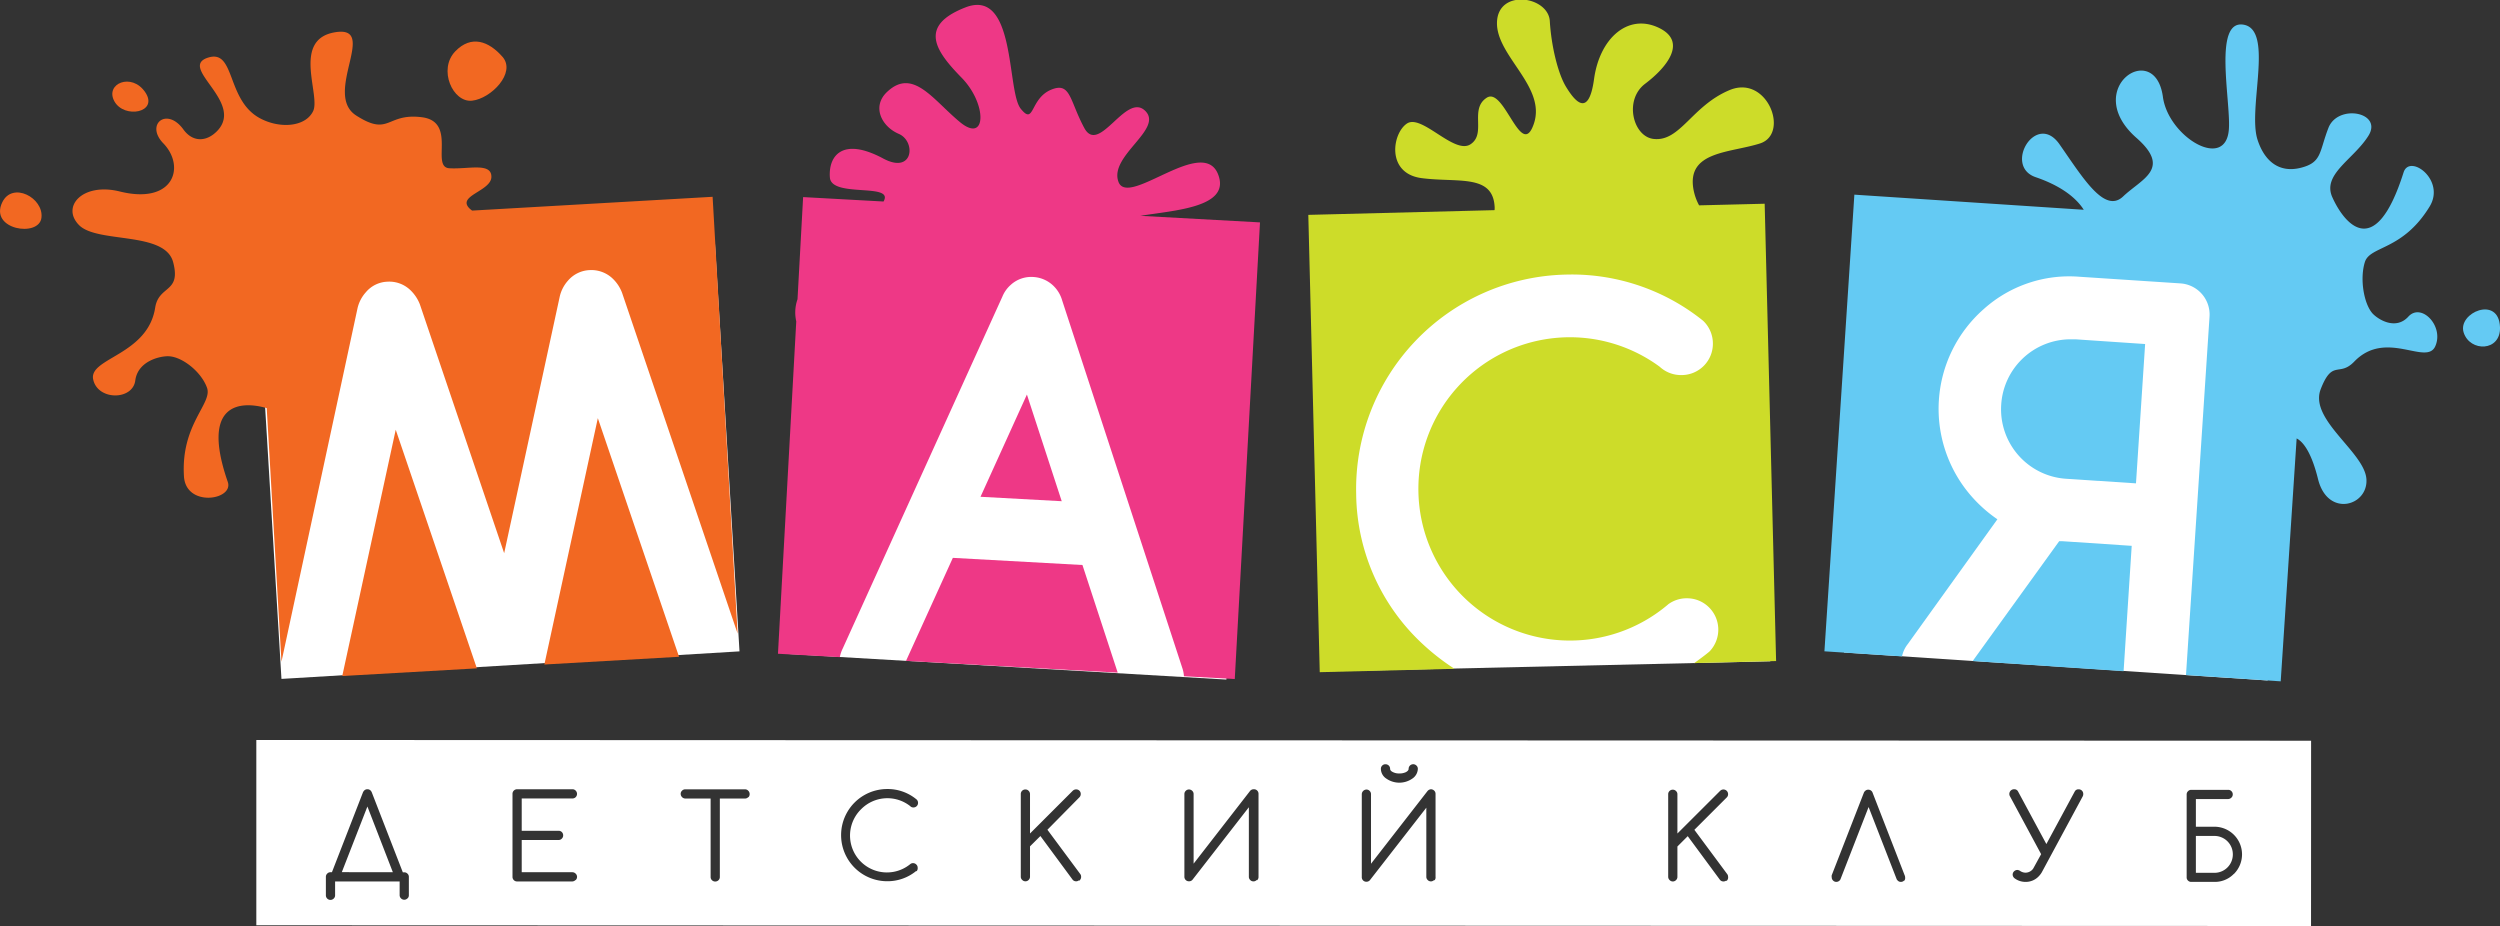
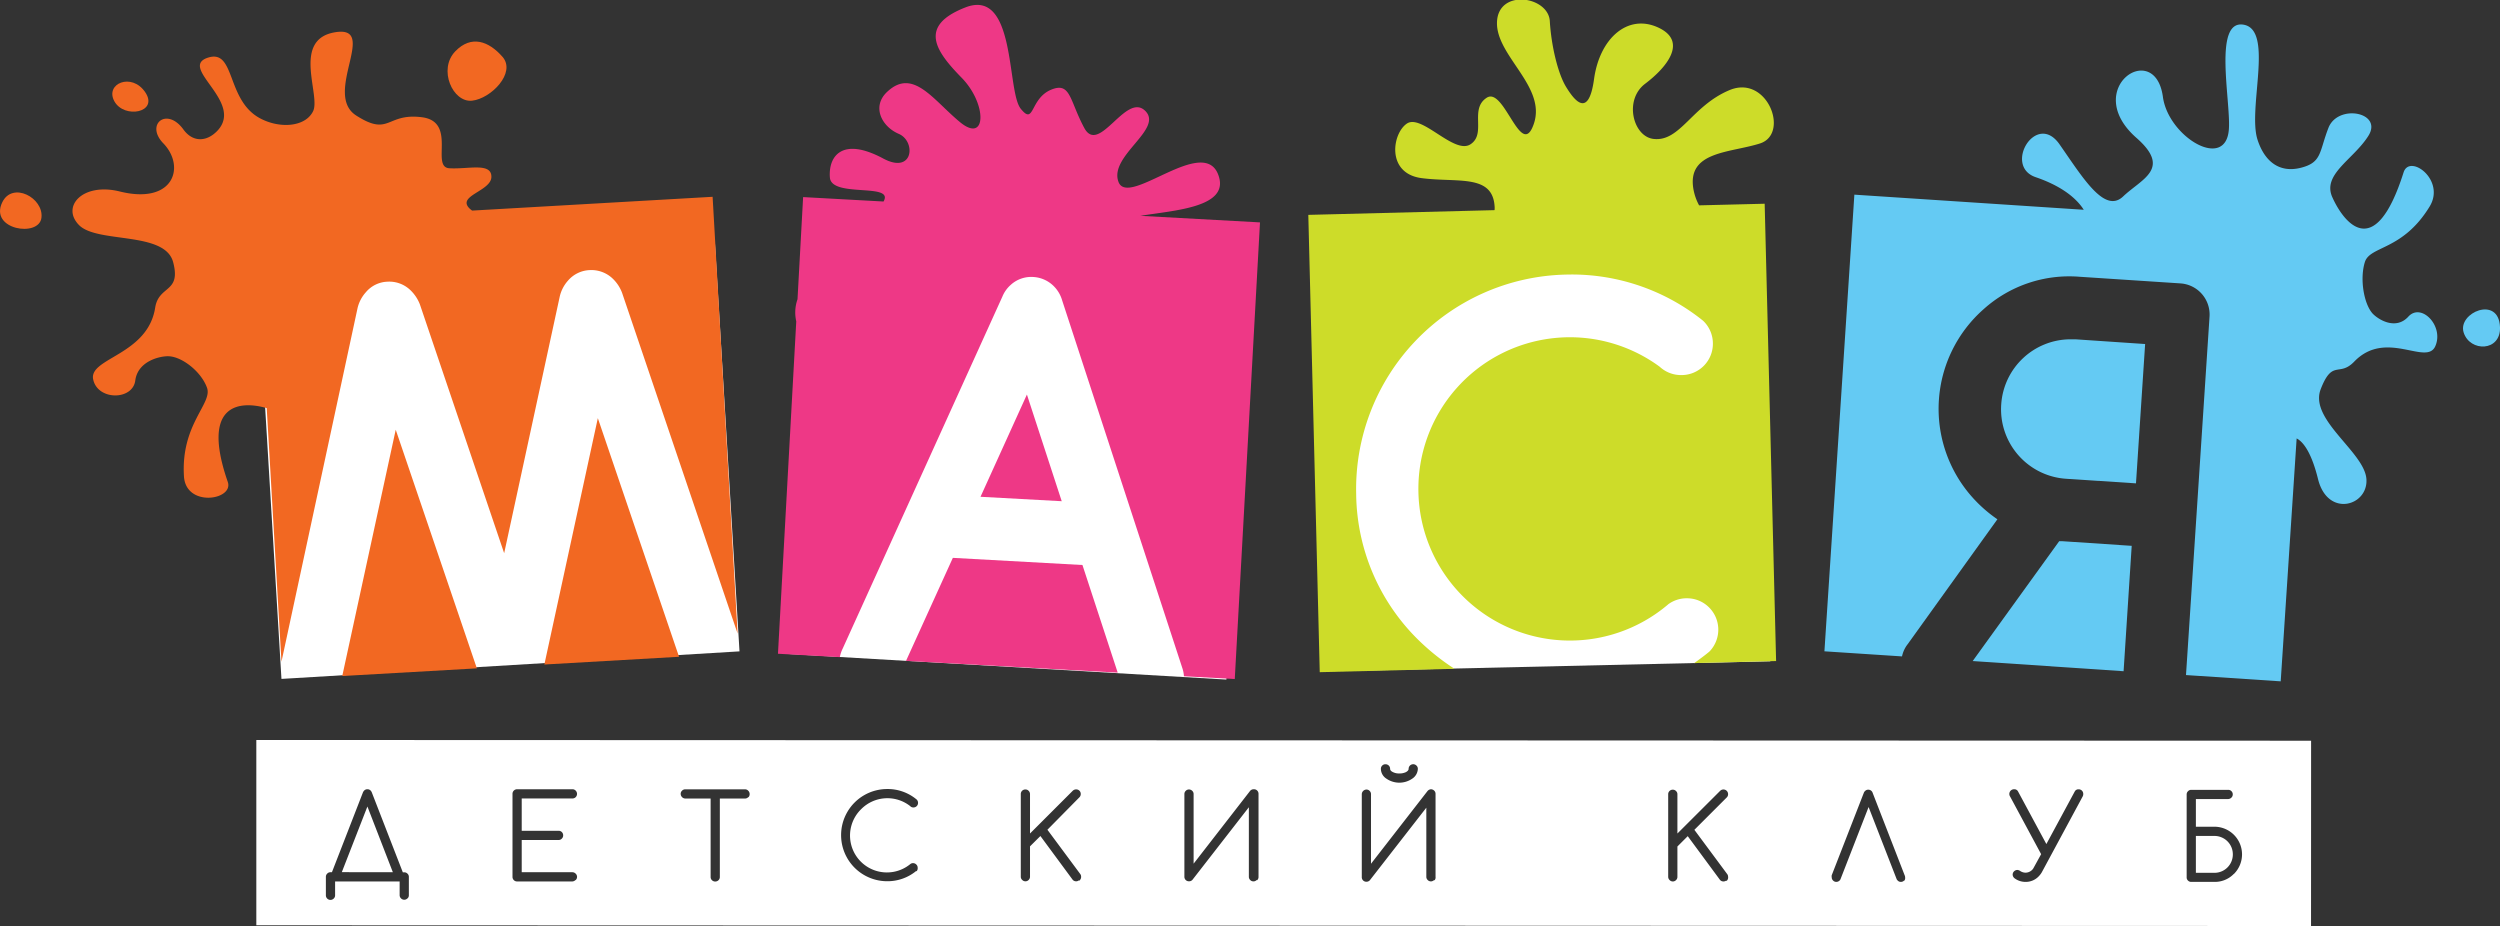
<svg xmlns="http://www.w3.org/2000/svg" viewBox="0 0 338.93 125.54">
  <rect x="0" y="0" width="338.93" height="125.54" fill="#333333" stroke="none" />
  <defs>
    <style>.cls-1{fill:#fff;}.cls-2{fill:#f26822;}.cls-3{fill:#64caf3;}.cls-4{fill:#ee3886;}.cls-5{fill:#cddc29;}</style>
  </defs>
  <g id="Слой_2" data-name="Слой 2">
    <g id="Layer_1" data-name="Layer 1">
-       <rect class="cls-1" x="251.75" y="35.13" width="57.56" height="55.28" transform="translate(4.75 -18.35) rotate(3.78)" />
      <rect class="cls-1" x="181.71" y="35" width="57.67" height="55.32" transform="translate(-1.38 4.83) rotate(-1.31)" />
      <rect class="cls-1" x="108.26" y="35.13" width="59.66" height="55.32" transform="translate(3.9 -7.95) rotate(3.34)" />
      <rect class="cls-1" x="36.44" y="34.9" width="62.21" height="55.32" transform="translate(-3.63 4.17) rotate(-3.44)" />
      <path class="cls-2" d="M19.7,12.52c-1.84-2.75-5.52-1.18-4.19,1.22S21.54,15.27,19.7,12.52Z" transform="translate(0 0)" />
      <path class="cls-2" d="M.3,27.44c-1.78,3.71,5,4.78,5.32,2.08S1.68,24.55.3,27.44Z" transform="translate(0 0)" />
      <path class="cls-2" d="M64,13.65c2.58-.28,6-3.8,4.13-5.94s-4.23-3-6.4-.76C59.35,9.4,61.39,13.94,64,13.65Z" transform="translate(0 0)" />
      <path class="cls-1" d="M313.32,100.42l-278.57-.1v25.12l278.56.1Zm-125.93,3.37a.6.6,0,0,1,.44-.18.63.63,0,0,1,.45.18.6.6,0,0,1,.18.44c0,.17.12.32.37.44a1.82,1.82,0,0,0,.88.19,2,2,0,0,0,.89-.18c.24-.13.37-.28.37-.45a.62.62,0,0,1,1.06-.44.58.58,0,0,1,.19.44,1.65,1.65,0,0,1-.74,1.32,3.08,3.08,0,0,1-3.54,0,1.59,1.59,0,0,1-.73-1.32A.6.6,0,0,1,187.39,103.79Zm-132.15,18a.58.58,0,0,1-.44.19.61.61,0,0,1-.44-.19.6.6,0,0,1-.18-.44V119.5H45.43v1.88a.58.58,0,0,1-.19.44.62.62,0,0,1-1.06-.44v-2.5a.59.59,0,0,1,.18-.44.58.58,0,0,1,.44-.19H45l4.2-10.81a.83.83,0,0,1,.17-.26.59.59,0,0,1,.44-.18.6.6,0,0,1,.44.18.8.8,0,0,1,.16.26l4.2,10.82h.19a.6.6,0,0,1,.44.18.58.58,0,0,1,.19.44v2.5A.58.58,0,0,1,55.24,121.81ZM78,119.32a.6.6,0,0,1-.44.18H70.1a.6.6,0,0,1-.44-.18.62.62,0,0,1-.18-.44V107.63a.62.62,0,0,1,.63-.63h7.5a.59.59,0,0,1,.44.19.63.63,0,0,1,0,.88.62.62,0,0,1-.44.18H70.73v4.38h5a.61.61,0,0,1,.62.62.59.59,0,0,1-.18.44.58.58,0,0,1-.44.19h-5v4.37H77.6a.61.61,0,0,1,.44.19.6.6,0,0,1,0,.88Zm23.43-11.24a.6.6,0,0,1-.44.18H97.59v10.63a.6.6,0,0,1-.18.44.63.63,0,0,1-.45.18.62.62,0,0,1-.44-.18.6.6,0,0,1-.18-.44V108.26H92.91a.65.65,0,0,1-.63-.63.58.58,0,0,1,.19-.44.59.59,0,0,1,.44-.18H101a.58.58,0,0,1,.44.19.61.61,0,0,1,.19.44A.58.58,0,0,1,101.47,108.08Zm22.78,10a6.11,6.11,0,0,1-3.93,1.39,6.25,6.25,0,1,1,0-12.5,6.12,6.12,0,0,1,4,1.43.61.61,0,0,1,.18.45.6.6,0,0,1-.18.44.64.64,0,0,1-.45.18.58.58,0,0,1-.44-.19,5,5,0,0,0-6.62.4,5,5,0,0,0,6.66,7.45.54.54,0,0,1,.35-.11.59.59,0,0,1,.44.18.58.58,0,0,1,.19.44A.6.6,0,0,1,124.25,118.13Zm22.06,1.27a.59.59,0,0,1-.36.13.6.6,0,0,1-.53-.27l-4.33-5.87-1.41,1.4v4.11a.6.6,0,0,1-.18.44.6.6,0,0,1-.88,0,.58.58,0,0,1-.19-.44V107.65a.61.61,0,0,1,.62-.62.57.57,0,0,1,.44.18.61.61,0,0,1,.19.44V113l5.79-5.79a.66.66,0,0,1,.47-.19.61.61,0,0,1,.62.62.63.63,0,0,1-.18.45L142,112.49l4.45,6a.59.59,0,0,1,.12.35A.64.64,0,0,1,146.31,119.4Zm24.1-.05a.56.56,0,0,1-.44.19.58.58,0,0,1-.44-.19.6.6,0,0,1-.18-.44v-9.42l-7.65,9.84a.61.61,0,0,1-.47.2.61.61,0,0,1-.62-.62V107.66a.6.6,0,0,1,.18-.44.6.6,0,0,1,.45-.19.63.63,0,0,1,.44.19.6.6,0,0,1,.18.44v9.43l7.63-9.83A.64.64,0,0,1,170,107a.61.61,0,0,1,.62.62v11.25A.58.58,0,0,1,170.41,119.35Zm24.06,0a.6.6,0,0,1-.88,0,.6.6,0,0,1-.18-.44V109.5l-7.66,9.84a.61.61,0,0,1-.47.2.61.61,0,0,1-.62-.62V107.67a.65.65,0,0,1,.63-.63.58.58,0,0,1,.44.19.6.6,0,0,1,.18.44v9.43l7.64-9.83A.69.69,0,0,1,194,107a.66.66,0,0,1,.44.19.6.6,0,0,1,.18.44v11.25A.58.58,0,0,1,194.47,119.36Zm39.6.08a.65.65,0,0,1-.36.12.6.6,0,0,1-.53-.27l-4.33-5.87-1.4,1.4v4.11a.6.6,0,0,1-.18.44.6.6,0,0,1-.88,0,.61.61,0,0,1-.19-.44V107.68a.61.61,0,0,1,.62-.62.59.59,0,0,1,.44.18.58.58,0,0,1,.19.44V113l5.79-5.78a.63.63,0,0,1,.9,0,.63.63,0,0,1,.18.45.6.6,0,0,1-.18.44l-4.39,4.39,4.45,6a.59.59,0,0,1,.12.35A.64.64,0,0,1,234.07,119.44Zm24.11,0a.6.6,0,0,1-.44.18.56.56,0,0,1-.43-.19.49.49,0,0,1-.14-.19l-3.8-9.77-3.8,9.76a.53.53,0,0,1-.13.2.64.64,0,0,1-.45.19.61.61,0,0,1-.44-.19.6.6,0,0,1-.18-.44.76.76,0,0,1,0-.27l4.35-11.17a.59.59,0,0,1,.17-.25.58.58,0,0,1,.43-.18.63.63,0,0,1,.45.18.64.64,0,0,1,.15.25l4.34,11.18a.58.58,0,0,1,.06.26A.61.61,0,0,1,258.18,119.39ZM282.34,108l-5.53,10.26a2.88,2.88,0,0,1-.43.56,2.42,2.42,0,0,1-1.77.74,2.46,2.46,0,0,1-1.45-.46.66.66,0,0,1-.3-.53.61.61,0,0,1,.19-.44.66.66,0,0,1,.44-.19.77.77,0,0,1,.36.12,1.33,1.33,0,0,0,.76.25,1.28,1.28,0,0,0,.88-.37,1.12,1.12,0,0,0,.23-.32l1-1.82-4.2-7.8a.64.64,0,0,1,.54-1,.56.56,0,0,1,.53.3l3.84,7.13,3.85-7.13a.55.55,0,0,1,.53-.29.61.61,0,0,1,.62.62A.66.66,0,0,1,282.34,108Zm20.51,10.47a3.58,3.58,0,0,1-2.66,1.09h-3.12a.6.6,0,0,1-.44-.18.57.57,0,0,1-.18-.44V107.71a.6.6,0,0,1,.18-.44.59.59,0,0,1,.44-.19h5a.59.59,0,0,1,.45.18.6.6,0,0,1,.18.44.58.58,0,0,1-.19.44.64.64,0,0,1-.44.19H297.7v3.75h2.5a3.75,3.75,0,0,1,2.65,6.41Z" transform="translate(0 0)" />
      <path class="cls-1" d="M300.2,113.33h-2.5v5h2.5a2.49,2.49,0,0,0,2.51-2.49,2.49,2.49,0,0,0-2.5-2.51Z" transform="translate(0 0)" />
      <polygon class="cls-1" points="46.34 118.24 53.26 118.25 49.81 109.34 46.34 118.24" />
      <path class="cls-3" d="M334,45.07c.84,2.68,5.06,2.63,4.93-.73C338.76,40,333.16,42.4,334,45.07Z" transform="translate(0 0)" />
      <path class="cls-2" d="M48.47,41.79a4.87,4.87,0,0,1,1.13-2.17,4,4,0,0,1,2.9-1.43,4.13,4.13,0,0,1,3.08,1.09,5.33,5.33,0,0,1,1.35,2L68.35,75l7.53-34.77A4.85,4.85,0,0,1,77,38.05a4.09,4.09,0,0,1,2.91-1.43A4.19,4.19,0,0,1,83,37.71a5.19,5.19,0,0,1,1.34,2L100,85.9,96.61,26.68,64,28.55l-.26-.21c-2-1.8,2.87-2.39,2.88-4.37s-3.16-1-5.71-1.16,1.09-6.32-3.74-6.92-4.32,2.69-8.88-.23,3.1-12.25-2.84-11.29-1.95,8.53-3,10.7-4.59,2.42-7.3.91c-4.51-2.52-3.22-9.42-7-8.15-4,1.35,5,6,1.32,9.9-1.45,1.52-3.33,1.58-4.6-.17-2.27-3.13-5.21-.68-2.73,1.87,3.05,3.15,1.43,8.35-5.9,6.53-5.06-1.26-8,2.08-5.51,4.57s11.62.79,12.74,5-1.94,3.1-2.43,6.17c-1,6.45-9,6.82-8.41,9.72s5.36,2.88,5.71.17,3.49-3.36,4.59-3.29c1.86.12,4.38,2.14,5.14,4.28s-3.57,4.93-3.13,12c.26,4.25,6.8,3.22,5.94.75-3.75-10.82,1.81-11,5.28-10l2,34.38Z" transform="translate(0 0)" />
      <polygon class="cls-2" points="73.8 90.09 92.06 89.04 81.05 56.69 73.8 90.09" />
      <polygon class="cls-2" points="46.4 91.65 64.65 90.61 53.65 58.26 46.4 91.65" />
      <polygon class="cls-4" points="122.83 89.6 151.53 91.19 146.75 76.6 129.18 75.63 122.83 89.6" />
      <path class="cls-4" d="M154.61,29.26c4.57-.75,12-1.13,10.62-5.37-1.85-5.84-12.24,4.33-13.59.78s6.2-7.18,3.59-9.67S149,21.07,147,17.35s-1.84-6.24-4.42-5.22c-3,1.18-2.3,5-4.21,2.59s-.6-16.41-7.5-13.71c-6.49,2.54-3.95,6-.49,9.54s3.39,9-.24,6-6.33-7.33-9.79-4.17c-2.24,2-.85,4.77,1.5,5.77s2,5.53-2.09,3.35c-5.68-3.05-7.47-.23-7.25,2.57s8.8.65,7.27,3.25l-10.9-.6-.76,13.85a5.43,5.43,0,0,0-.17,3v0l-2.48,45.06,8.39.46a4.32,4.32,0,0,1,.38-1.15l21.66-47.74a4.29,4.29,0,0,1,1.14-1.59,4.11,4.11,0,0,1,3-1.06A4.26,4.26,0,0,1,143,38.94a4.46,4.46,0,0,1,1,1.79l16.28,49.81a4.27,4.27,0,0,1,.23,1.14l6.89.38,3.42-61.91Z" transform="translate(0 0)" />
      <polygon class="cls-4" points="132.93 67.35 143.94 67.95 139.22 53.49 132.93 67.35" />
      <path class="cls-5" d="M192.86,87.3a28.11,28.11,0,0,1-9-20.31,29.08,29.08,0,0,1,28.31-29.76,28.42,28.42,0,0,1,18.63,6.18l.14.12a4.25,4.25,0,0,1,1.28,3A4.25,4.25,0,0,1,228,50.85h-.11a4.25,4.25,0,0,1-2.88-1.13,20.54,20.54,0,0,0-32.71,17.05A20.54,20.54,0,0,0,226.08,82l.09-.08a4.23,4.23,0,0,1,2.42-.81h.12a4.21,4.21,0,0,1,2.92,1.17,4.26,4.26,0,0,1,.17,6l-.12.11c-.64.53-1.29,1-2,1.51l11.11-.28-1.55-62-8.89.22a7.25,7.25,0,0,1-.75-2.09c-1-5.28,4.93-5,9-6.3s1-9.37-4.11-7.24-6.69,7-10.27,6.63c-2.81-.27-4.11-5.28-1.18-7.49s5.85-5.77,1.72-7.64-7.9,1.53-8.65,7-2.71,2.84-3.8,1.06-2-5.53-2.2-8.91-7-4.43-7.16.14,6.71,8.71,5,13.77-4-5.07-6.39-3.52,0,4.86-2.2,6.31-6.61-4.15-8.62-2.81-2.83,6.77,2,7.4,9.54-.57,9.88,3.74a2.83,2.83,0,0,1,0,.6l-25.25.64,1.55,62,18.27-.46A30.84,30.84,0,0,1,192.86,87.3Z" transform="translate(0 0)" />
-       <path class="cls-3" d="M280.66,46a9.44,9.44,0,0,0-9.35,8.84,9.44,9.44,0,0,0,8.82,10.07l9.45.62,1.24-18.89L281.37,46C281.13,46,280.89,46,280.66,46Z" transform="translate(0 0)" />
+       <path class="cls-3" d="M280.66,46a9.44,9.44,0,0,0-9.35,8.84,9.44,9.44,0,0,0,8.82,10.07l9.45.62,1.24-18.89L281.37,46C281.13,46,280.89,46,280.66,46" transform="translate(0 0)" />
      <path class="cls-3" d="M326.51,42.92c-1.75,1.93-4.2.33-4.9-.47-1.16-1.36-1.7-4.69-1-6.92S325.73,34,329.39,28c2.2-3.6-2.71-7.2-3.53-4.63-4,12.63-8.29,6.46-9.67,3.35s2.9-5.11,4.9-8.31-4.14-4.37-5.42-1.07-.86,4.72-3.84,5.43c-2.82.67-4.81-.87-5.77-3.82-1.37-4.21,2.25-14.87-1.88-15.6s-1.78,10.14-2,14.06c-.31,5.88-8.21,1.18-8.95-4.27-1.08-7.94-11.14-1.09-3.59,5.55,4.79,4.21.72,5.54-1.8,7.94s-5.47-2.55-8.63-7.07-7.65,2.95-3.23,4.46c3.14,1.07,5.37,2.61,6.52,4.42l-31.1-2.05L247.34,88.3l10.52.69a4,4,0,0,1,.77-1.66L270.79,70.4a18.73,18.73,0,0,1-3.55-3.16,18,18,0,0,1,1.68-25.32,17.36,17.36,0,0,1,13-4.4l13.68.9a4.23,4.23,0,0,1,3.95,4.51l-3.19,48.59,12.84.85,2.16-32.93c1,.51,2.07,2.14,2.9,5.51,1.3,5.25,6.81,3.67,6.56,0s-7.8-8.05-6.2-12.18,2.49-1.61,4.54-3.74c4.31-4.47,9.8.63,11-2.1S328.26,41,326.51,42.92Z" transform="translate(0 0)" />
      <path class="cls-3" d="M287.9,91,289,74l-9.45-.63-.38,0L267.44,89.62Z" transform="translate(0 0)" />
    </g>
  </g>
</svg>